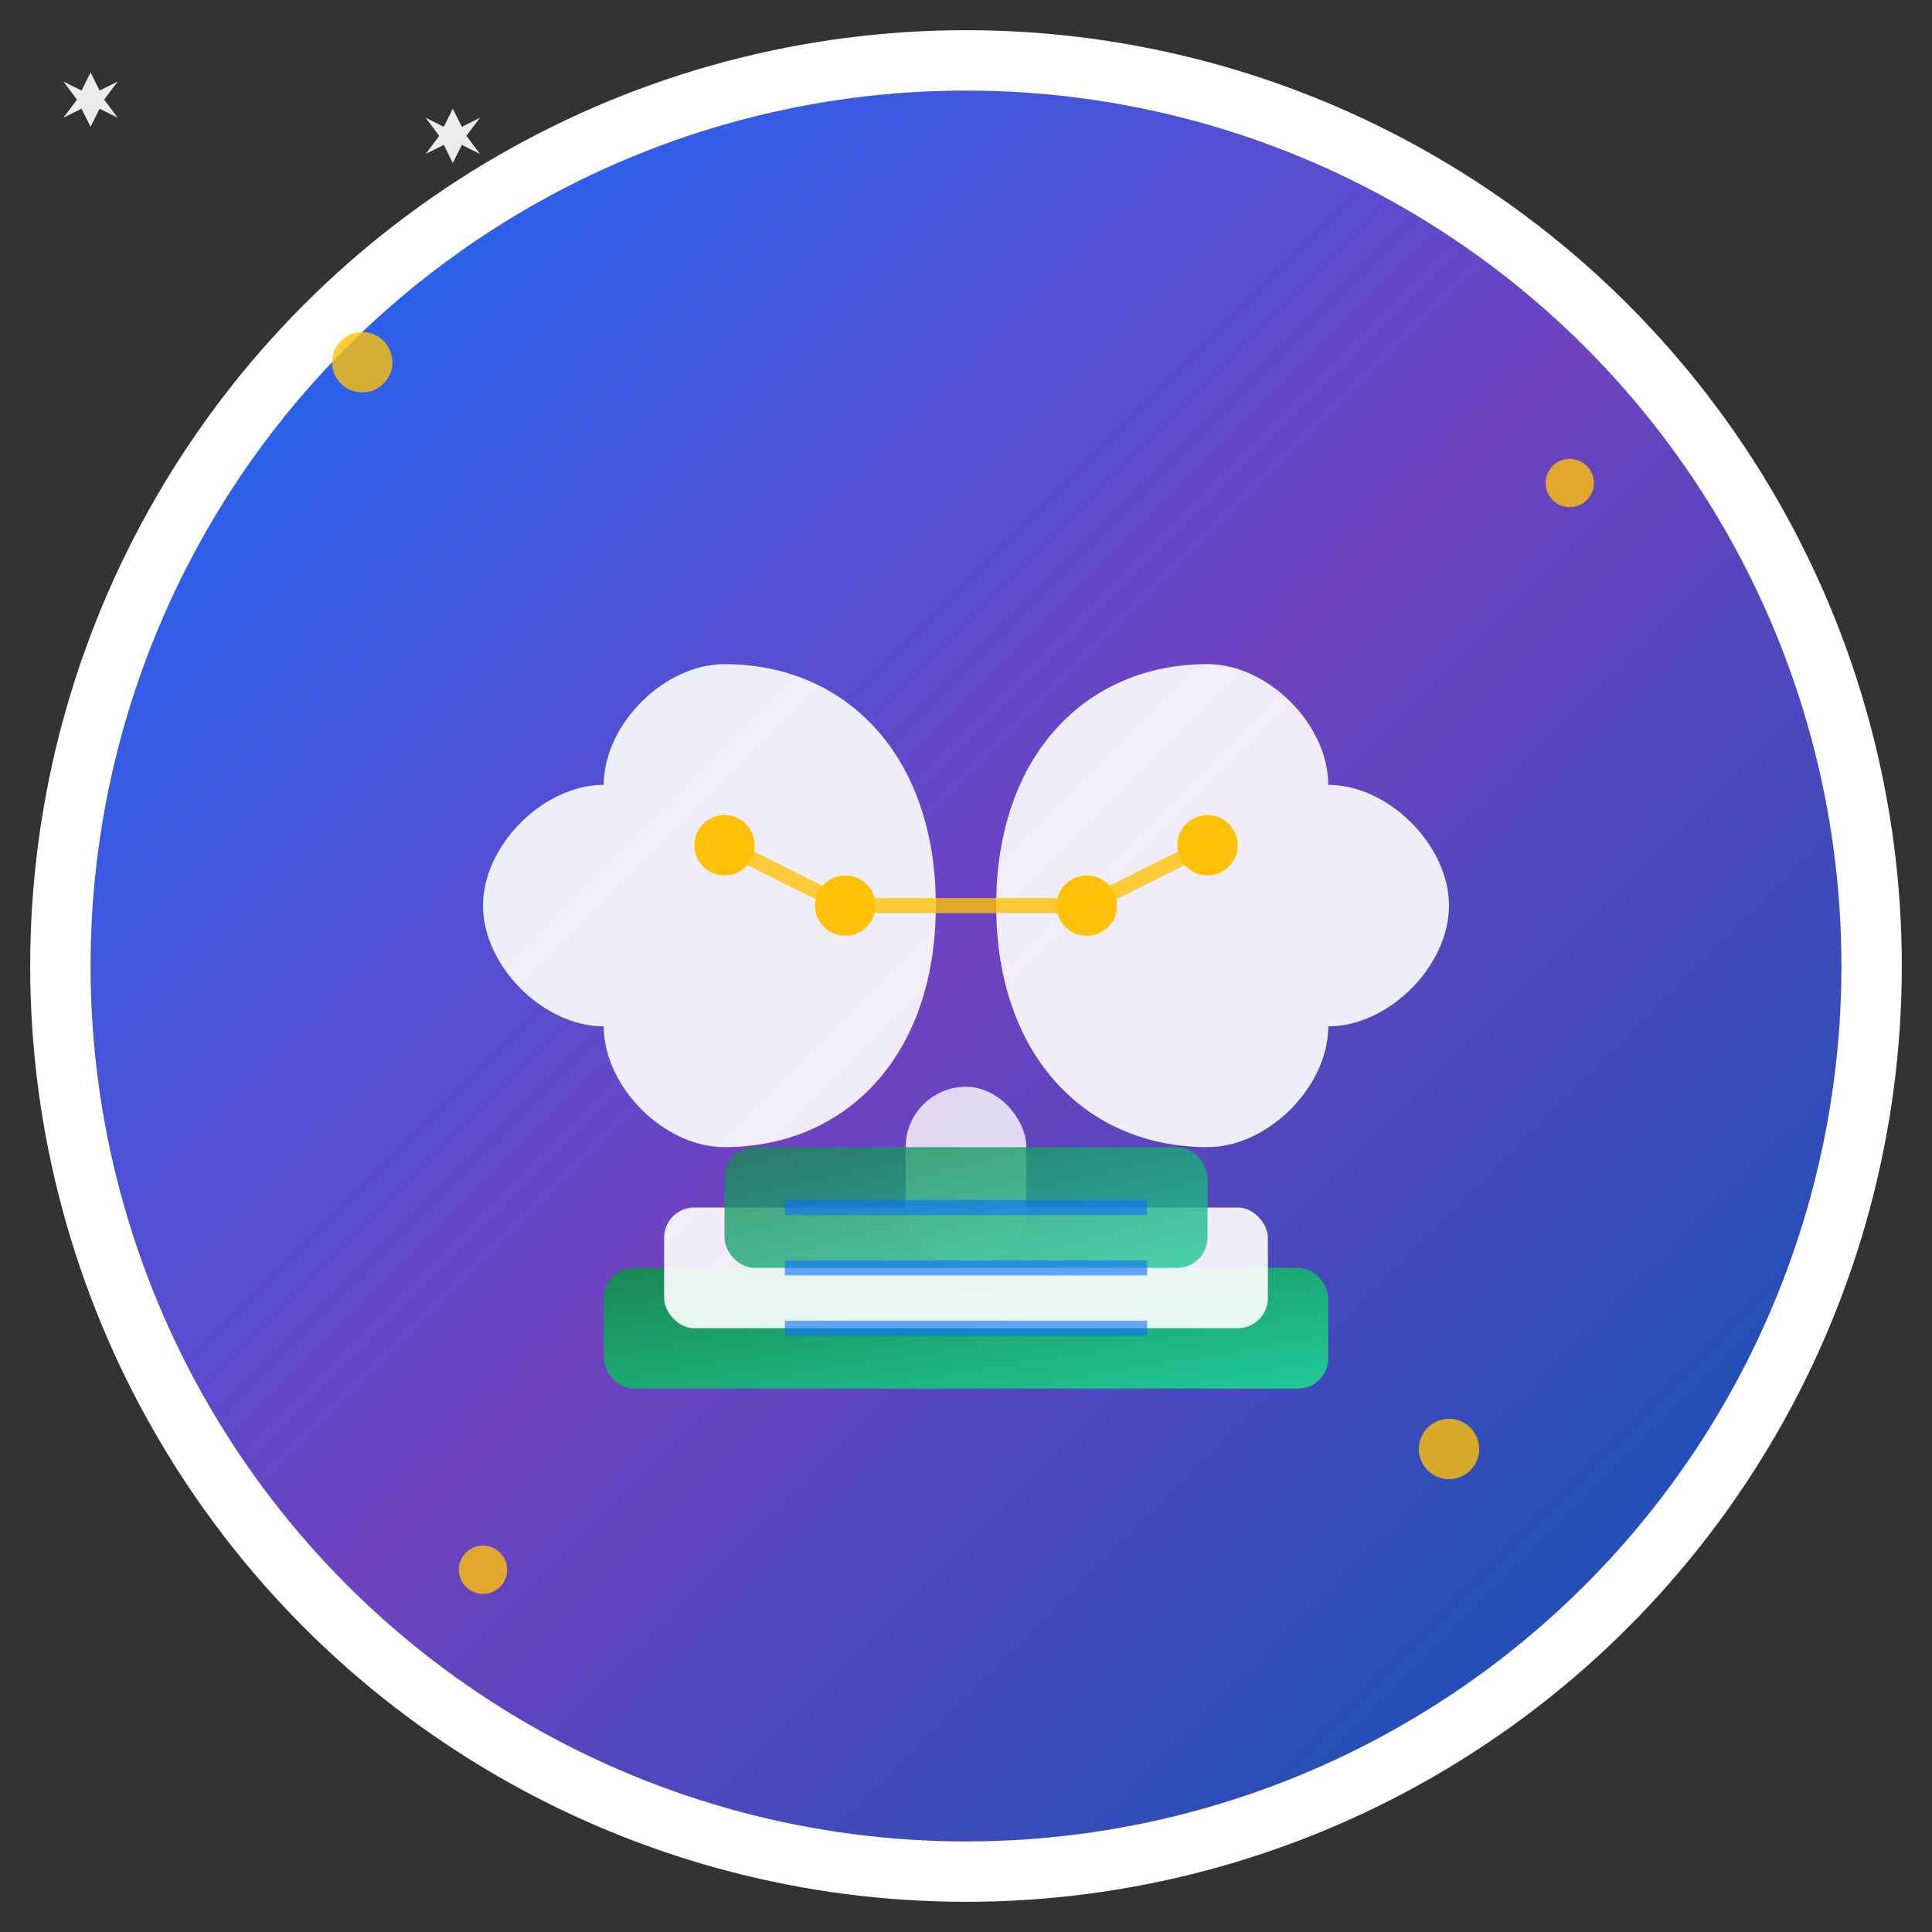
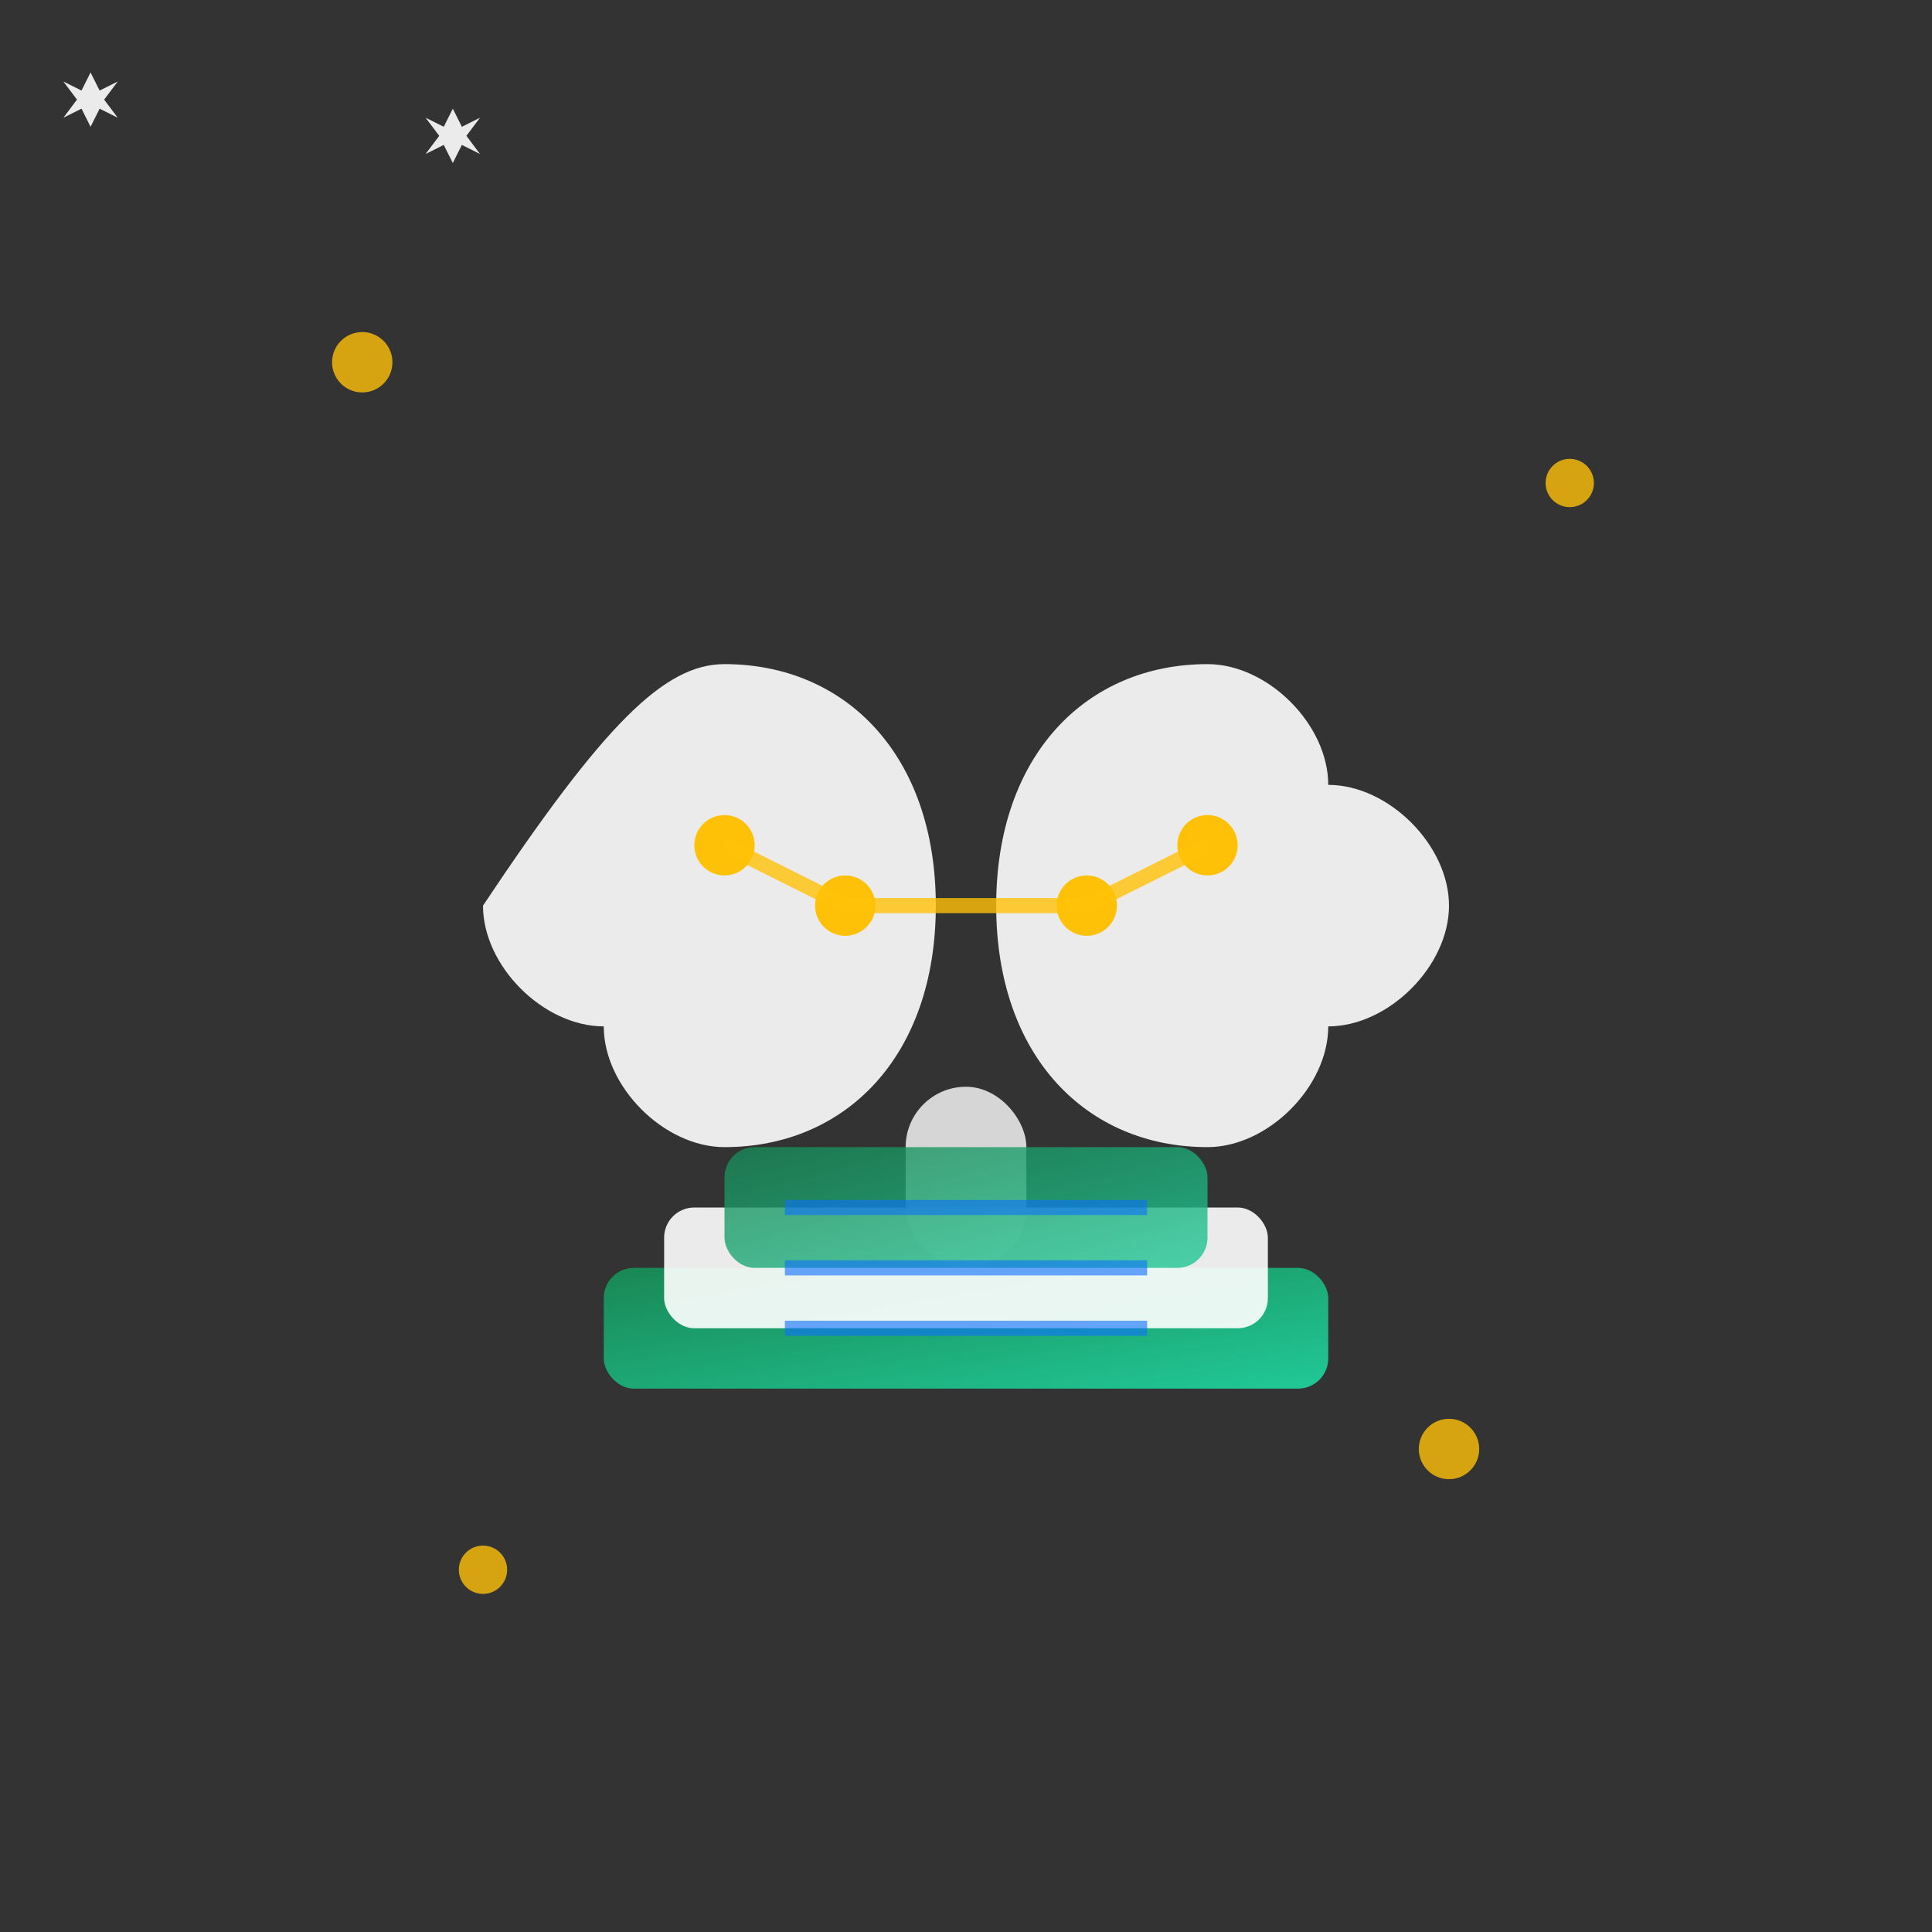
<svg xmlns="http://www.w3.org/2000/svg" viewBox="0 0 64 64" width="64" height="64">
  <rect x="0" y="0" width="64" height="64" fill="#333333" stroke="none" />
  <defs>
    <linearGradient id="brainGradient" x1="0%" y1="0%" x2="100%" y2="100%">
      <stop offset="0%" style="stop-color:#0d6efd;stop-opacity:1" />
      <stop offset="50%" style="stop-color:#6f42c1;stop-opacity:1" />
      <stop offset="100%" style="stop-color:#0056b3;stop-opacity:1" />
    </linearGradient>
    <linearGradient id="bookGradient" x1="0%" y1="0%" x2="100%" y2="100%">
      <stop offset="0%" style="stop-color:#198754;stop-opacity:1" />
      <stop offset="100%" style="stop-color:#20c997;stop-opacity:1" />
    </linearGradient>
  </defs>
-   <circle cx="32" cy="32" r="30" fill="url(#brainGradient)" stroke="#ffffff" stroke-width="2" />
  <g transform="translate(16, 18)">
-     <path d="M8 4C12 4 15 7 15 12C15 17 12 20 8 20C6 20 4 18 4 16C2 16 0 14 0 12C0 10 2 8 4 8C4 6 6 4 8 4Z" fill="#ffffff" opacity="0.9" />
+     <path d="M8 4C12 4 15 7 15 12C15 17 12 20 8 20C6 20 4 18 4 16C2 16 0 14 0 12C4 6 6 4 8 4Z" fill="#ffffff" opacity="0.9" />
    <path d="M24 4C20 4 17 7 17 12C17 17 20 20 24 20C26 20 28 18 28 16C30 16 32 14 32 12C32 10 30 8 28 8C28 6 26 4 24 4Z" fill="#ffffff" opacity="0.9" />
    <rect x="14" y="18" width="4" height="6" rx="2" fill="#ffffff" opacity="0.8" />
    <circle cx="8" cy="10" r="1" fill="#ffc107" />
    <circle cx="12" cy="12" r="1" fill="#ffc107" />
    <circle cx="20" cy="12" r="1" fill="#ffc107" />
    <circle cx="24" cy="10" r="1" fill="#ffc107" />
    <line x1="8" y1="10" x2="12" y2="12" stroke="#ffc107" stroke-width="0.5" opacity="0.8" />
    <line x1="20" y1="12" x2="24" y2="10" stroke="#ffc107" stroke-width="0.5" opacity="0.8" />
    <line x1="12" y1="12" x2="20" y2="12" stroke="#ffc107" stroke-width="0.5" opacity="0.8" />
  </g>
  <g transform="translate(20, 42)">
    <rect x="0" y="0" width="24" height="4" rx="1" fill="url(#bookGradient)" />
    <rect x="2" y="-2" width="20" height="4" rx="1" fill="#ffffff" opacity="0.9" />
    <rect x="4" y="-4" width="16" height="4" rx="1" fill="url(#bookGradient)" opacity="0.8" />
    <line x1="6" y1="-2" x2="18" y2="-2" stroke="#0d6efd" stroke-width="0.5" opacity="0.6" />
    <line x1="6" y1="0" x2="18" y2="0" stroke="#0d6efd" stroke-width="0.5" opacity="0.6" />
    <line x1="6" y1="2" x2="18" y2="2" stroke="#0d6efd" stroke-width="0.5" opacity="0.6" />
  </g>
  <g fill="#ffc107" opacity="0.8">
    <circle cx="12" cy="12" r="1" />
    <circle cx="52" cy="16" r="0.8" />
    <circle cx="48" cy="48" r="1" />
    <circle cx="16" cy="52" r="0.8" />
  </g>
  <g fill="#ffffff" opacity="0.9">
    <path d="M10 8 L11 10 L13 9 L11.5 11 L13 13 L11 12 L10 14 L9 12 L7 13 L8.5 11 L7 9 L9 10 Z" transform="scale(0.3)" />
    <path d="M50 12 L51 14 L53 13 L51.5 15 L53 17 L51 16 L50 18 L49 16 L47 17 L48.5 15 L47 13 L49 14 Z" transform="scale(0.3)" />
  </g>
</svg>